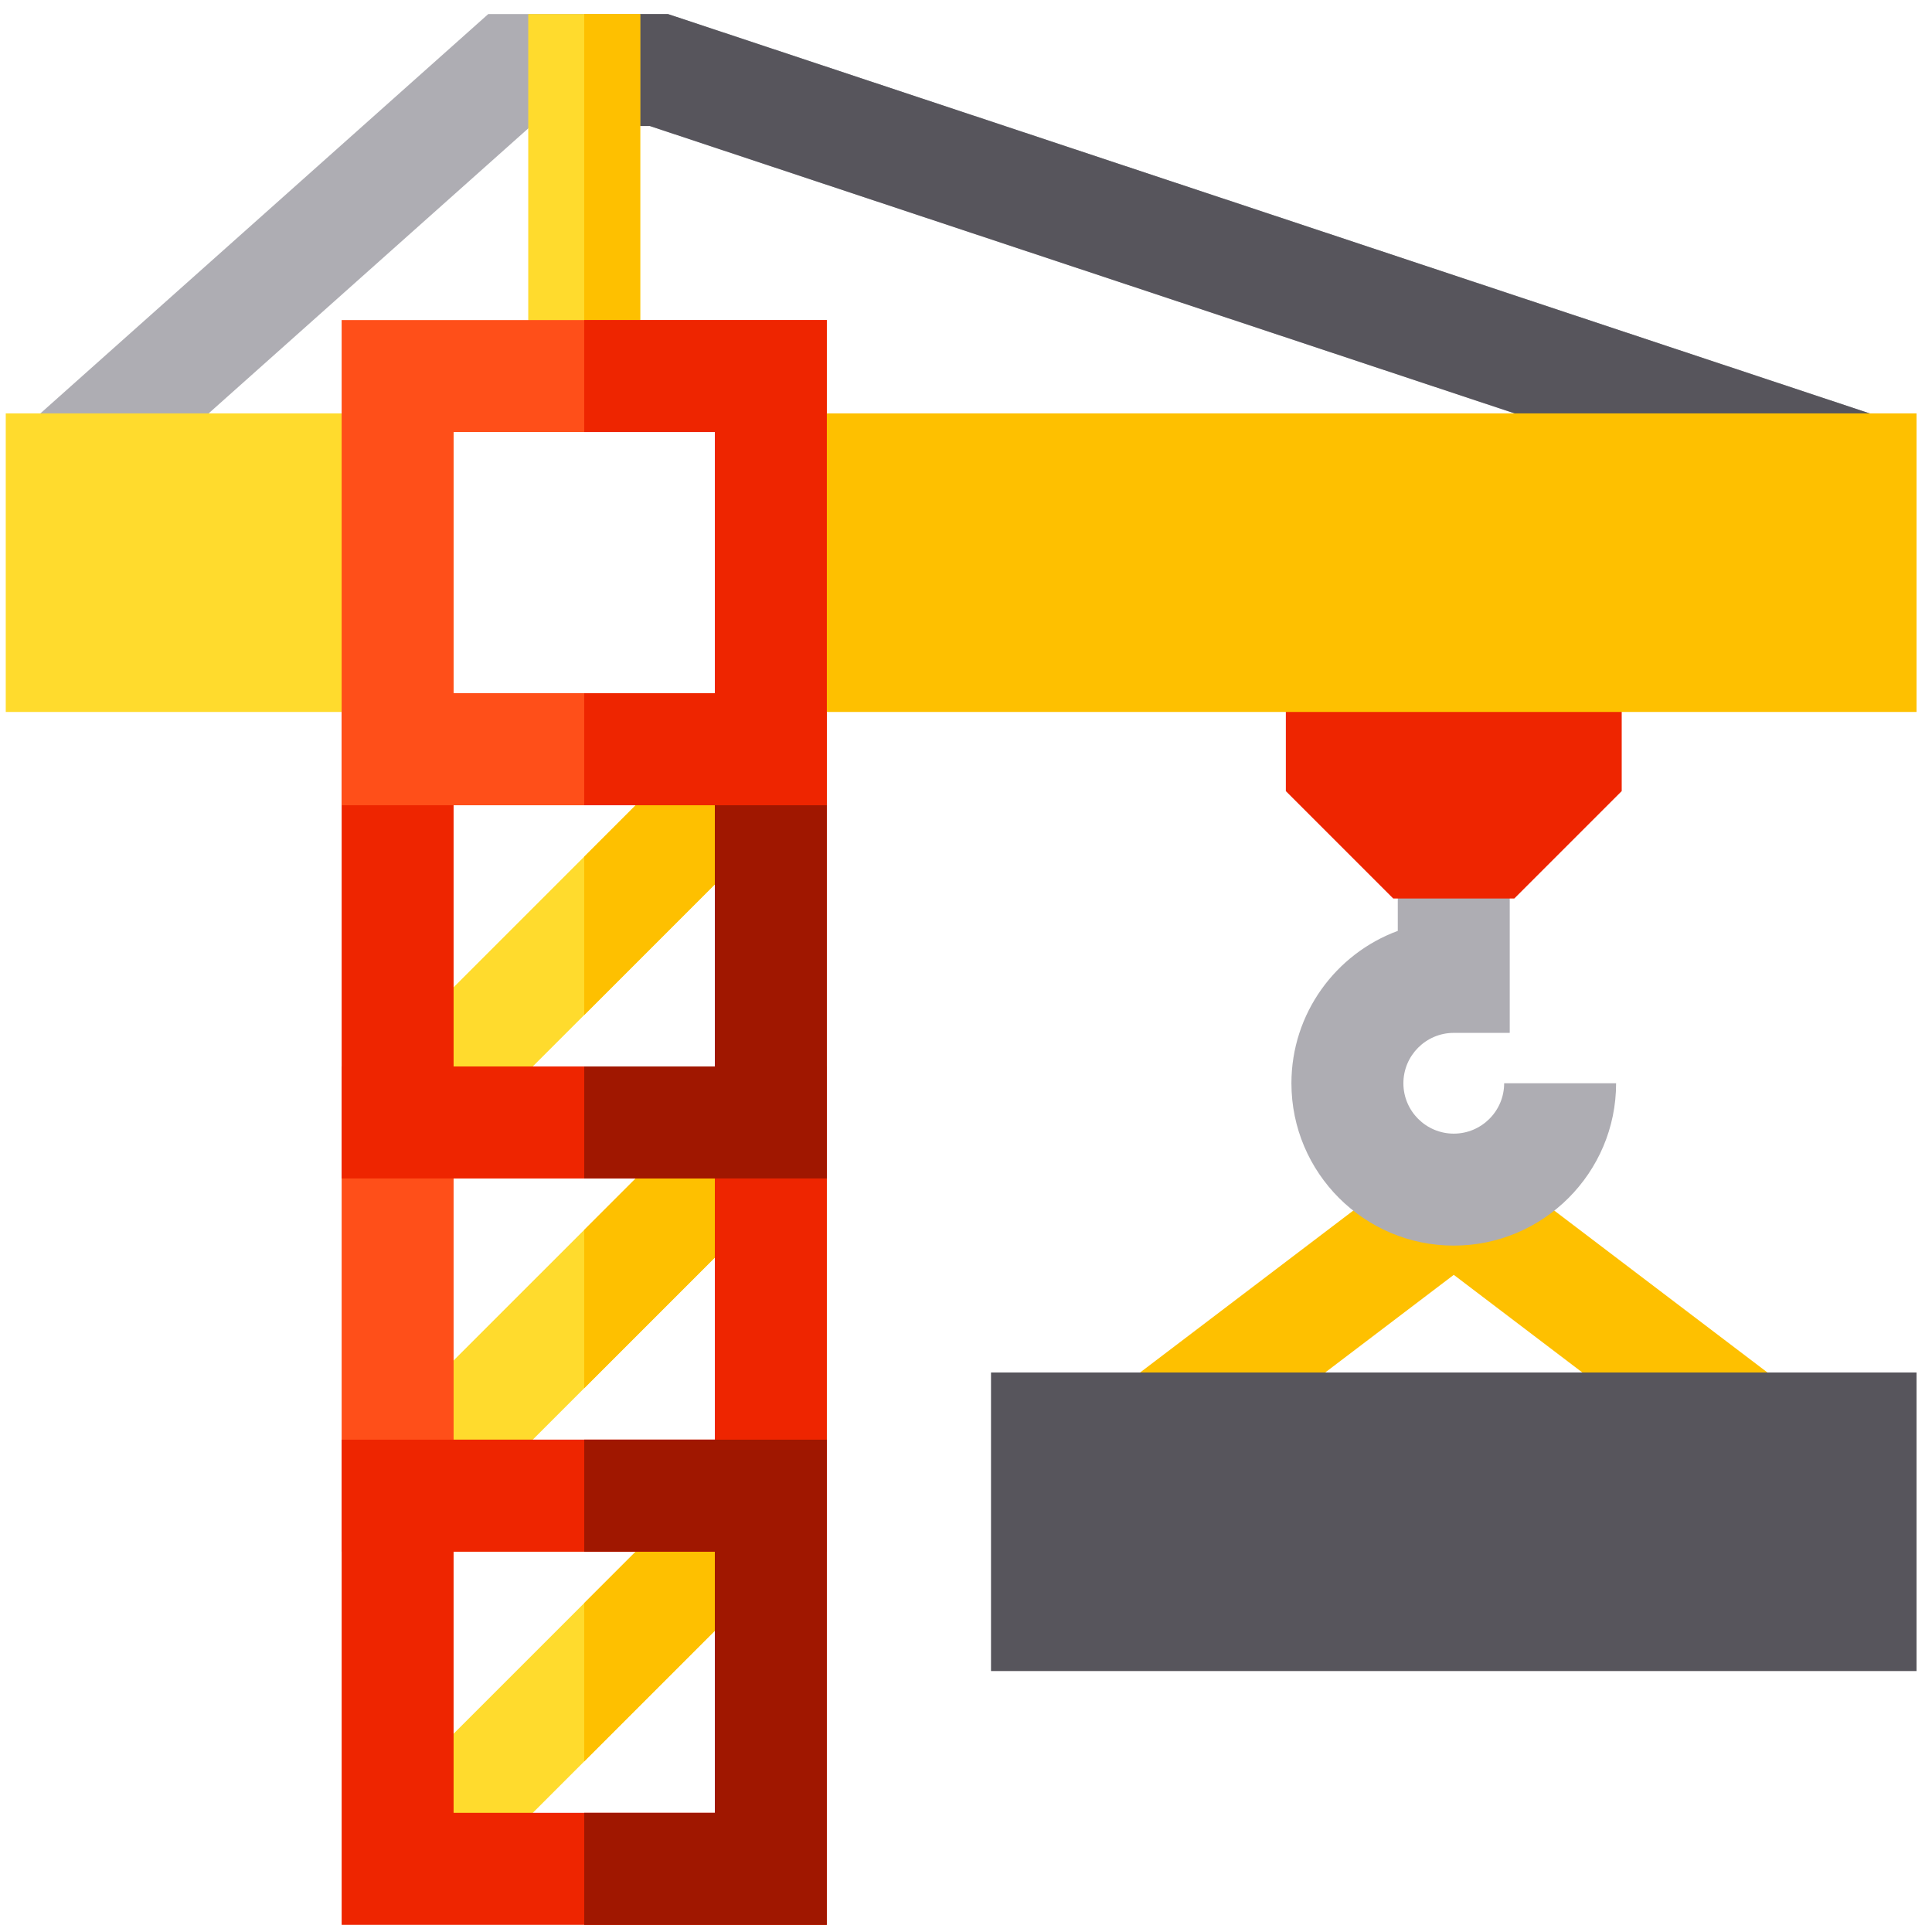
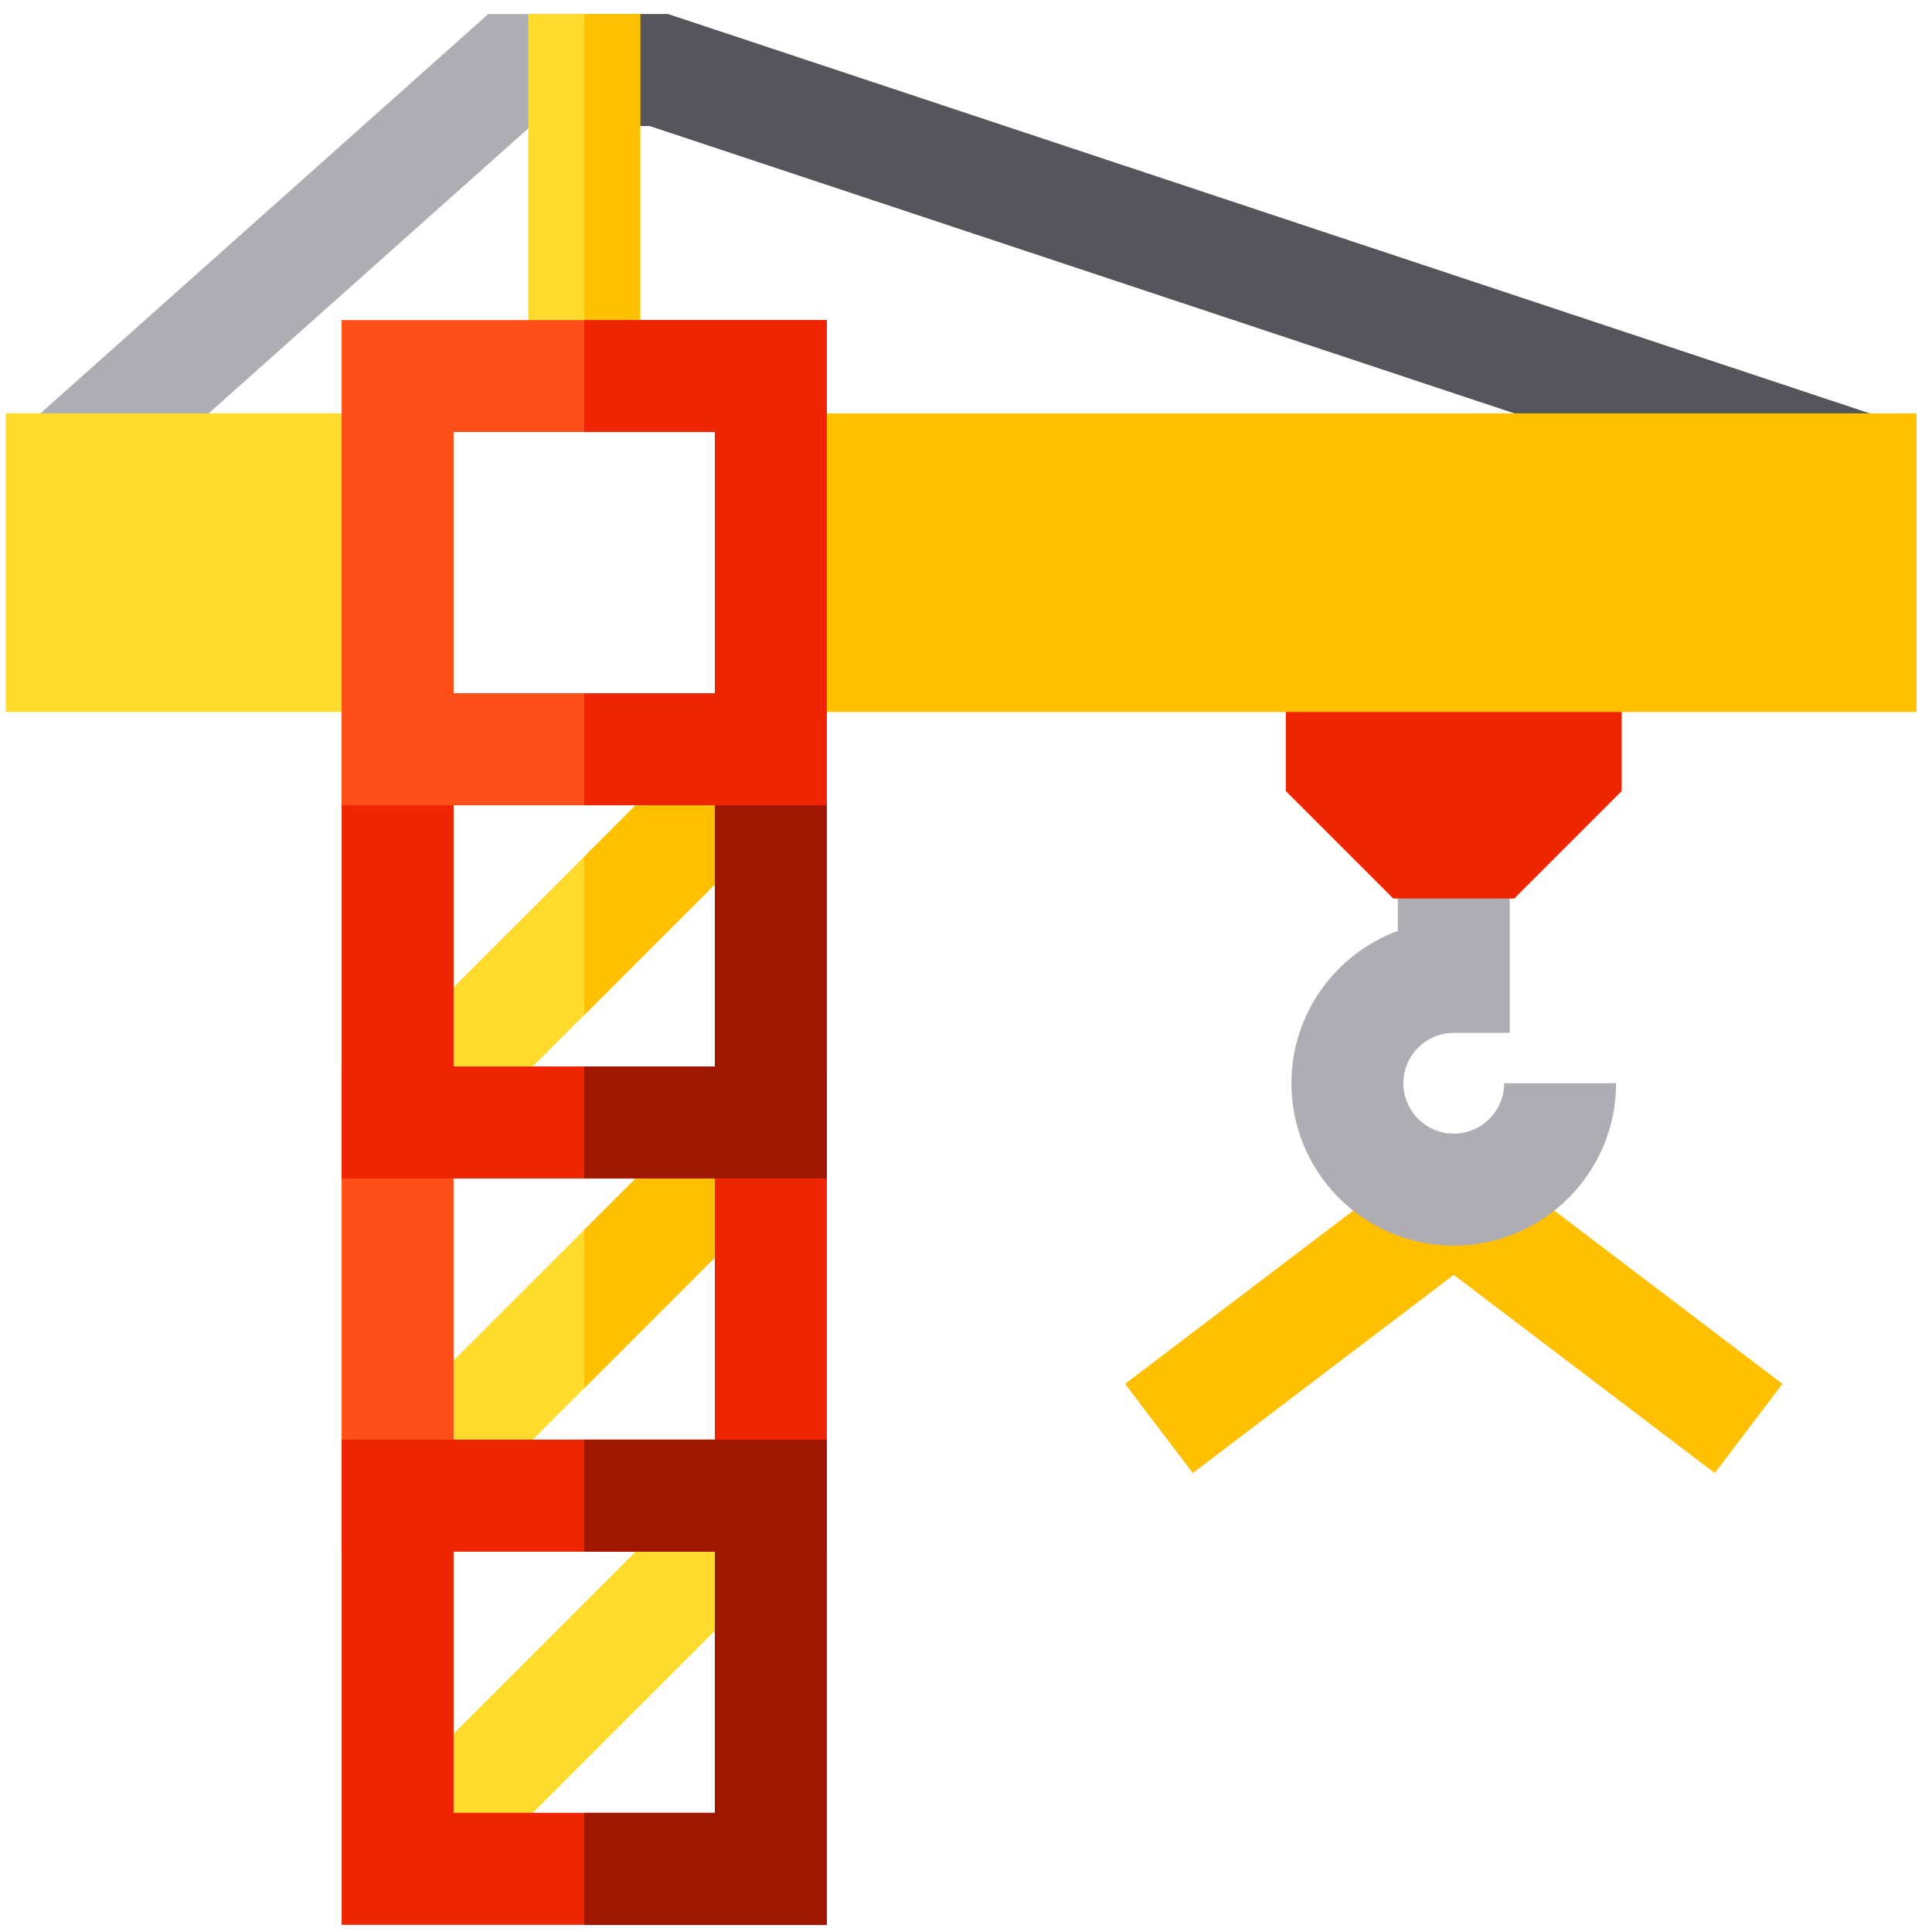
<svg xmlns="http://www.w3.org/2000/svg" width="91" height="91" viewBox="0 0 91 91" fill="none">
  <g clip-path="url(#clip0)">
    <path d="M16.863 51.004L20.592 54.733L38.169 37.155L34.441 33.426L16.863 51.004Z" fill="#FFDB2D" />
    <path d="M16.865 86.161L20.594 89.889L38.171 72.312L34.443 68.583L16.865 86.161Z" fill="#FFDB2D" />
    <path d="M16.863 68.582L20.592 72.311L38.169 54.734L34.441 51.005L16.863 68.582Z" fill="#FFDB2D" />
-     <path d="M27.518 82.965L38.171 72.311L34.442 68.583L27.518 75.507V82.965Z" fill="#FEC000" />
    <path d="M27.518 65.387L38.171 54.733L34.442 51.005L27.518 57.929V65.387Z" fill="#FEC000" />
    <path d="M27.518 47.809L38.171 37.155L34.442 33.427L27.518 40.351V47.809Z" fill="#FEC000" />
    <path d="M38.943 73.084H16.092V50.232H38.943V73.084ZM21.365 67.81H33.67V55.506H21.365V67.81Z" fill="#FF4F19" />
    <path d="M27.518 50.232V55.506H33.67V67.81H27.518V73.084H38.943V50.232H27.518Z" fill="#EE2500" />
    <path d="M38.943 55.506H16.092V32.654H38.943V55.506ZM21.365 50.232H33.67V37.928H21.365V50.232Z" fill="#EE2500" />
    <path d="M27.518 32.654V37.928H33.67V50.232H27.518V55.506H38.943V32.654H27.518Z" fill="#A01700" />
    <path d="M86.804 24.61L30.607 5.935H25.008L4.664 24.075L1.154 20.139L22.998 0.662H31.461L31.865 0.796L88.467 19.605L86.804 24.61Z" fill="#AEADB3" />
    <path d="M31.865 0.796L31.46 0.662H27.518V5.935H30.607L86.803 24.61L88.466 19.605L31.865 0.796Z" fill="#57555C" />
    <path d="M30.154 0.662H24.881V17.713H30.154V0.662Z" fill="#FFDB2D" />
    <path d="M30.154 0.662H27.518V17.713H30.154V0.662Z" fill="#FEC000" />
    <path d="M80.767 69.383L68.475 60.047L56.182 69.383L52.993 65.183L68.475 53.425L83.956 65.183L80.767 69.383Z" fill="#FEC000" />
    <path d="M68.475 58.67C64.258 58.67 60.828 55.24 60.828 51.023C60.828 47.733 62.917 44.922 65.838 43.846V39.685H71.111V48.65H68.475C67.166 48.65 66.102 49.715 66.102 51.023C66.102 52.332 67.166 53.396 68.475 53.396C69.783 53.396 70.848 52.332 70.848 51.023H76.121C76.121 55.24 72.691 58.67 68.475 58.67Z" fill="#AEADB3" />
-     <path d="M90.272 78.709H46.678V64.646H90.272V78.709Z" fill="#57555C" />
+     <path d="M90.272 78.709H46.678V64.646V78.709Z" fill="#57555C" />
    <path d="M71.325 42.322H65.625L60.565 37.262V28.26H76.385V37.262L71.325 42.322Z" fill="#EE2500" />
    <path d="M90.272 33.533H33.67V19.471H90.272V33.533Z" fill="#FEC000" />
    <path d="M21.365 33.533H0.271V19.471H21.365V33.533Z" fill="#FFDB2D" />
    <path d="M38.943 90.662H16.092V67.81H38.943V90.662ZM21.365 85.388H33.67V73.084H21.365V85.388Z" fill="#EE2500" />
    <path d="M38.943 37.928H16.092V15.076H38.943V37.928ZM21.365 32.654H33.67V20.349H21.365V32.654Z" fill="#FF4F19" />
    <path d="M27.518 15.076V20.349H33.67V32.654H27.518V37.928H38.943V15.076H27.518Z" fill="#EE2500" />
    <path d="M27.518 67.81V73.084H33.67V85.388H27.518V90.662H38.943V67.81H27.518Z" fill="#A01700" />
  </g>
  <defs>
    <clipPath id="clip0">
      <rect x="0.271" y="0.662" width="90" height="90" fill="white" />
    </clipPath>
  </defs>
</svg>